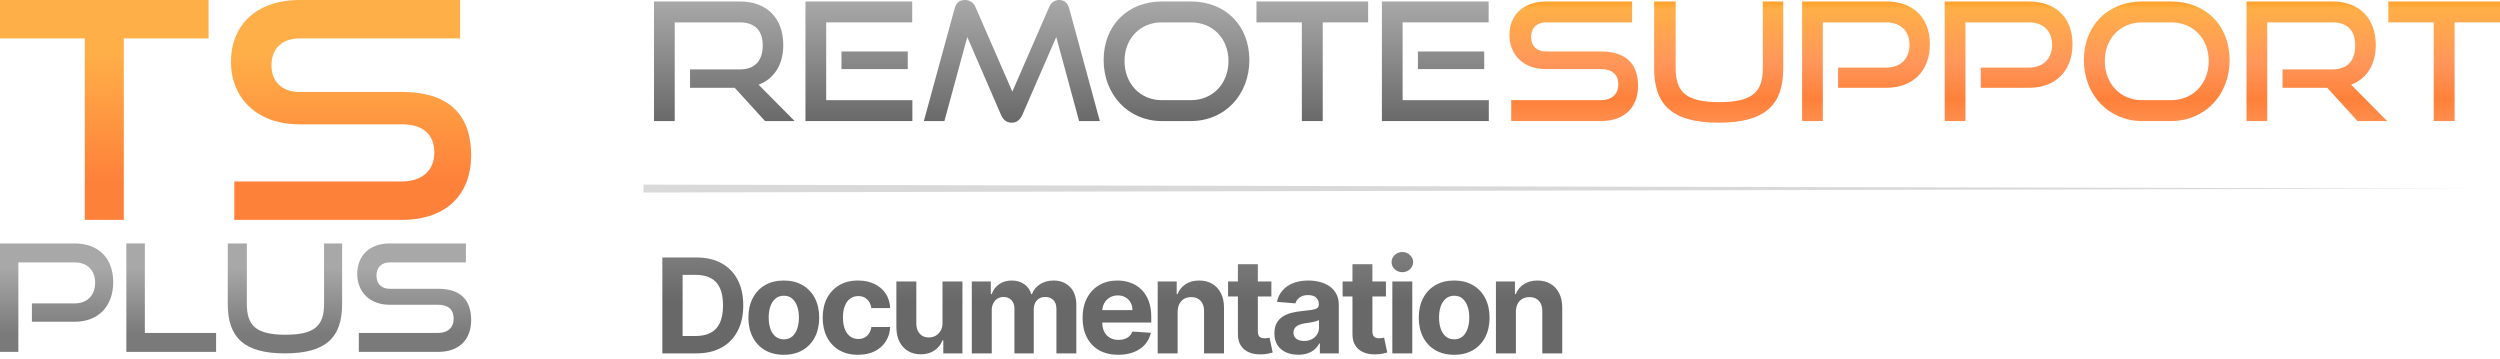
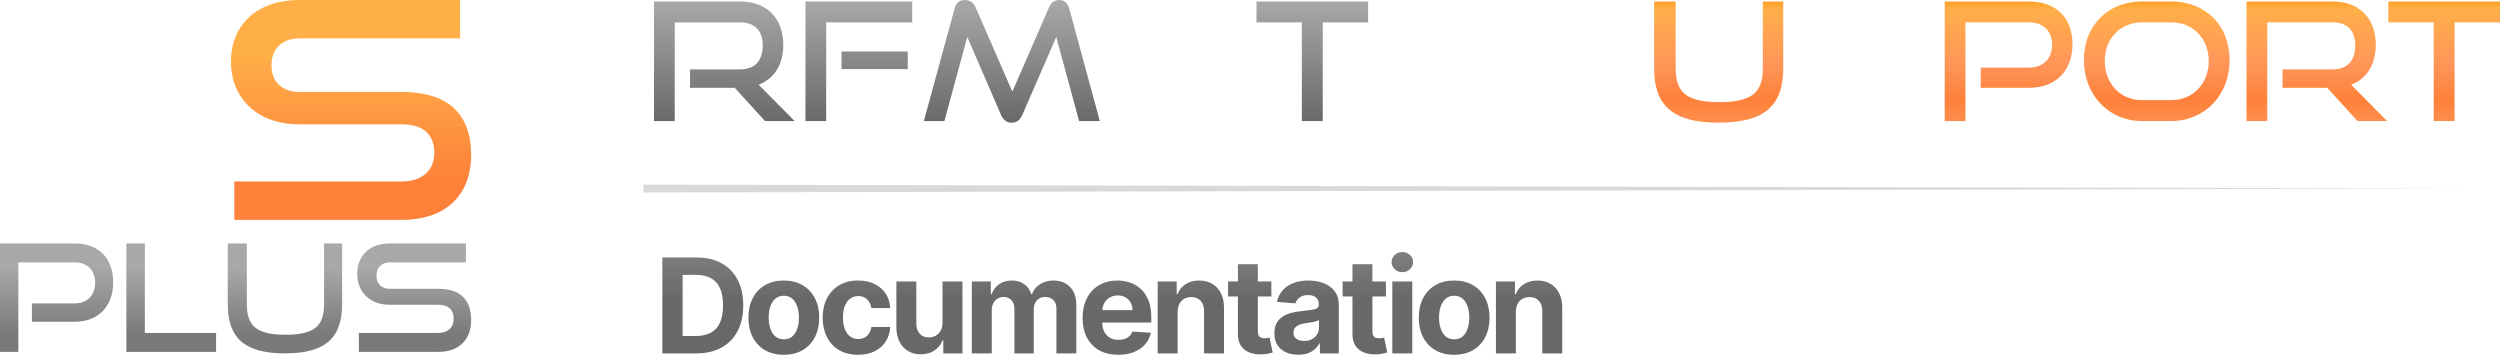
<svg xmlns="http://www.w3.org/2000/svg" width="474" height="68" viewBox="0 0 474 68" fill="none">
-   <path d="M303.523 22.951C308.263 22.951 310.571 20.113 310.571 16.309C310.571 11.912 308.107 9.76 303.523 9.76H293.139C291.393 9.76 290.302 8.731 290.302 7.016C290.302 5.301 291.362 4.241 293.171 4.241H309.448V0.281H293.171C288.649 0.281 286.186 2.993 286.186 6.642C286.186 10.384 288.836 13.097 293.108 13.097H303.523C305.644 13.097 306.829 14.095 306.829 16.028C306.829 17.805 305.644 18.99 303.523 18.99H286.529V22.951H303.523Z" fill="url(#paint0_linear_1269_87)" />
  <path d="M334.235 12.941C334.235 17.494 332.208 19.364 325.972 19.364C319.735 19.364 317.708 17.494 317.708 12.941V0.281H313.623V12.941C313.623 19.957 317.116 23.262 325.847 23.262C334.64 23.262 338.102 19.957 338.102 12.941V0.281H334.235V12.941Z" fill="url(#paint1_linear_1269_87)" />
-   <path d="M357.612 16.652C362.851 16.652 365.907 13.284 365.907 8.388C365.907 3.43 362.851 0.281 357.612 0.281H341.678V22.951H345.607V4.241H357.612C360.387 4.241 362.04 5.893 362.04 8.513C362.04 11.07 360.387 12.816 357.612 12.816H348.507V16.652H357.612Z" fill="url(#paint2_linear_1269_87)" />
  <path d="M384.654 16.652C389.892 16.652 392.948 13.284 392.948 8.388C392.948 3.43 389.892 0.281 384.654 0.281H368.719V22.951H372.648V4.241H384.654C387.429 4.241 389.081 5.893 389.081 8.513C389.081 11.07 387.429 12.816 384.654 12.816H375.548V16.652H384.654Z" fill="url(#paint3_linear_1269_87)" />
  <path d="M411.633 22.951C418.088 22.951 422.734 17.961 422.734 11.382C422.734 4.802 418.181 0.281 411.633 0.281H406.113C399.783 0.281 395.106 4.708 395.106 11.382C395.106 17.961 399.783 22.951 406.113 22.951H411.633ZM406.113 18.99C402.028 18.99 399.066 15.841 399.066 11.569C399.066 7.266 402.059 4.241 406.113 4.241H411.633C415.811 4.241 418.774 7.297 418.774 11.569C418.774 15.841 415.811 18.99 411.633 18.99H406.113Z" fill="url(#paint4_linear_1269_87)" />
  <path d="M452.6 22.951L445.771 16.059C448.702 14.937 450.448 12.286 450.448 8.544C450.448 3.492 447.392 0.281 442.216 0.281H425.939V22.951H429.868V4.241H442.216C444.929 4.241 446.551 5.675 446.551 8.606C446.551 11.538 445.054 13.159 442.216 13.159H432.768V16.652H441.249L446.987 22.951H452.6Z" fill="url(#paint5_linear_1269_87)" />
  <path d="M465.394 22.951V4.241H474V0.281H452.827V4.241H461.433V22.951H465.394Z" fill="url(#paint6_linear_1269_87)" />
  <path d="M150.661 22.951L143.832 16.059C146.764 14.937 148.51 12.286 148.51 8.544C148.51 3.493 145.454 0.281 140.278 0.281H124V22.951H127.929V4.241H140.278C142.99 4.241 144.612 5.675 144.612 8.607C144.612 11.538 143.115 13.159 140.278 13.159H130.829V16.652H139.311L145.049 22.951H150.661Z" fill="url(#paint7_linear_1269_87)" />
-   <path d="M172.985 22.951V18.99H156.645V4.241H172.954V0.281H152.716V22.951H172.985ZM172.112 13.097V9.76H159.545V13.097H172.112Z" fill="url(#paint8_linear_1269_87)" />
+   <path d="M172.985 22.951H156.645V4.241H172.954V0.281H152.716V22.951H172.985ZM172.112 13.097V9.76H159.545V13.097H172.112Z" fill="url(#paint8_linear_1269_87)" />
  <path d="M208.527 22.951L202.727 1.622C202.415 0.53 201.792 0 200.825 0C199.983 0 199.297 0.468 198.923 1.341L191.938 17.369L184.953 1.341C184.579 0.468 183.799 0 182.957 0C181.897 0 181.273 0.53 180.993 1.622L175.162 22.951H179.059L183.394 7.016L189.786 21.766C190.192 22.732 190.878 23.262 191.813 23.262C192.78 23.262 193.404 22.732 193.84 21.766L200.264 7.016L204.598 22.951H208.527Z" fill="url(#paint9_linear_1269_87)" />
-   <path d="M225.778 22.951C232.232 22.951 236.879 17.961 236.879 11.382C236.879 4.802 232.326 0.281 225.778 0.281H220.258C213.928 0.281 209.251 4.709 209.251 11.382C209.251 17.961 213.928 22.951 220.258 22.951H225.778ZM220.258 18.99C216.173 18.99 213.211 15.841 213.211 11.569C213.211 7.266 216.204 4.241 220.258 4.241H225.778C229.956 4.241 232.919 7.297 232.919 11.569C232.919 15.841 229.956 18.99 225.778 18.99H220.258Z" fill="url(#paint10_linear_1269_87)" />
  <path d="M250.792 22.951V4.241H259.398V0.281H238.225V4.241H246.831V22.951H250.792Z" fill="url(#paint11_linear_1269_87)" />
-   <path d="M282.278 22.951V18.99H265.938V4.241H282.247V0.281H262.009V22.951H282.278ZM281.405 13.097V9.76H268.838V13.097H281.405Z" fill="url(#paint12_linear_1269_87)" />
  <path d="M132.026 67H125.58V48.818H132.079C133.908 48.818 135.482 49.182 136.802 49.91C138.122 50.632 139.137 51.671 139.847 53.026C140.563 54.382 140.921 56.003 140.921 57.891C140.921 59.785 140.563 61.413 139.847 62.774C139.137 64.135 138.116 65.18 136.784 65.908C135.458 66.636 133.872 67 132.026 67ZM129.424 63.706H131.866C133.002 63.706 133.958 63.505 134.733 63.103C135.515 62.694 136.1 62.064 136.491 61.212C136.888 60.353 137.086 59.247 137.086 57.891C137.086 56.548 136.888 55.45 136.491 54.598C136.1 53.745 135.518 53.118 134.742 52.716C133.967 52.313 133.011 52.112 131.875 52.112H129.424V63.706ZM148.609 67.266C147.23 67.266 146.037 66.973 145.031 66.387C144.031 65.796 143.259 64.973 142.714 63.919C142.17 62.86 141.897 61.632 141.897 60.235C141.897 58.827 142.17 57.595 142.714 56.542C143.259 55.483 144.031 54.66 145.031 54.074C146.037 53.482 147.23 53.186 148.609 53.186C149.988 53.186 151.178 53.482 152.178 54.074C153.184 54.66 153.959 55.483 154.504 56.542C155.048 57.595 155.321 58.827 155.321 60.235C155.321 61.632 155.048 62.86 154.504 63.919C153.959 64.973 153.184 65.796 152.178 66.387C151.178 66.973 149.988 67.266 148.609 67.266ZM148.627 64.337C149.254 64.337 149.778 64.159 150.198 63.804C150.618 63.443 150.935 62.952 151.148 62.33C151.367 61.709 151.476 61.002 151.476 60.209C151.476 59.415 151.367 58.708 151.148 58.087C150.935 57.465 150.618 56.974 150.198 56.613C149.778 56.252 149.254 56.071 148.627 56.071C147.993 56.071 147.461 56.252 147.029 56.613C146.603 56.974 146.28 57.465 146.061 58.087C145.848 58.708 145.741 59.415 145.741 60.209C145.741 61.002 145.848 61.709 146.061 62.33C146.28 62.952 146.603 63.443 147.029 63.804C147.461 64.159 147.993 64.337 148.627 64.337ZM162.691 67.266C161.294 67.266 160.093 66.97 159.087 66.379C158.086 65.781 157.317 64.952 156.778 63.893C156.246 62.833 155.979 61.614 155.979 60.235C155.979 58.838 156.249 57.613 156.787 56.56C157.332 55.5 158.104 54.675 159.104 54.083C160.105 53.485 161.294 53.186 162.673 53.186C163.863 53.186 164.905 53.402 165.798 53.834C166.692 54.266 167.399 54.873 167.92 55.654C168.441 56.435 168.728 57.353 168.781 58.406H165.212C165.112 57.726 164.845 57.178 164.413 56.764C163.987 56.344 163.428 56.133 162.735 56.133C162.149 56.133 161.637 56.293 161.199 56.613C160.767 56.927 160.43 57.385 160.187 57.989C159.945 58.593 159.823 59.324 159.823 60.182C159.823 61.052 159.942 61.792 160.179 62.401C160.421 63.011 160.762 63.475 161.199 63.795C161.637 64.115 162.149 64.275 162.735 64.275C163.167 64.275 163.555 64.186 163.898 64.008C164.248 63.831 164.535 63.573 164.759 63.236C164.99 62.892 165.141 62.481 165.212 62.002H168.781C168.722 63.043 168.438 63.961 167.929 64.754C167.426 65.541 166.73 66.157 165.843 66.6C164.955 67.044 163.904 67.266 162.691 67.266ZM178.697 61.194V53.364H182.479V67H178.848V64.523H178.706C178.398 65.322 177.886 65.964 177.17 66.45C176.46 66.935 175.593 67.178 174.569 67.178C173.658 67.178 172.856 66.97 172.163 66.556C171.471 66.142 170.929 65.553 170.539 64.789C170.154 64.026 169.959 63.111 169.953 62.046V53.364H173.735V61.371C173.74 62.176 173.956 62.813 174.383 63.28C174.809 63.748 175.38 63.981 176.096 63.981C176.552 63.981 176.978 63.878 177.374 63.671C177.771 63.458 178.091 63.144 178.333 62.73C178.582 62.316 178.703 61.803 178.697 61.194ZM184.254 67V53.364H187.859V55.77H188.019C188.303 54.971 188.776 54.34 189.439 53.879C190.102 53.417 190.895 53.186 191.818 53.186C192.753 53.186 193.549 53.42 194.206 53.887C194.863 54.349 195.301 54.976 195.52 55.77H195.662C195.941 54.988 196.444 54.364 197.172 53.896C197.906 53.423 198.773 53.186 199.773 53.186C201.045 53.186 202.078 53.592 202.871 54.402C203.67 55.207 204.07 56.349 204.07 57.829V67H200.297V58.575C200.297 57.817 200.095 57.249 199.693 56.87C199.29 56.492 198.787 56.302 198.184 56.302C197.497 56.302 196.961 56.521 196.577 56.959C196.192 57.391 196 57.962 196 58.673V67H192.333V58.495C192.333 57.826 192.141 57.294 191.756 56.897C191.377 56.501 190.877 56.302 190.256 56.302C189.836 56.302 189.457 56.409 189.119 56.622C188.788 56.829 188.525 57.122 188.329 57.501C188.134 57.874 188.036 58.312 188.036 58.815V67H184.254ZM212.022 67.266C210.619 67.266 209.411 66.982 208.399 66.414C207.393 65.84 206.618 65.029 206.073 63.981C205.529 62.928 205.257 61.682 205.257 60.244C205.257 58.841 205.529 57.61 206.073 56.551C206.618 55.491 207.384 54.666 208.373 54.074C209.367 53.482 210.533 53.186 211.871 53.186C212.77 53.186 213.608 53.331 214.383 53.621C215.164 53.905 215.845 54.334 216.425 54.908C217.011 55.483 217.467 56.205 217.792 57.075C218.118 57.939 218.28 58.951 218.28 60.111V61.15H206.766V58.806H214.72C214.72 58.261 214.602 57.779 214.365 57.359C214.129 56.938 213.8 56.61 213.38 56.373C212.966 56.131 212.483 56.009 211.933 56.009C211.359 56.009 210.85 56.142 210.406 56.409C209.968 56.669 209.625 57.021 209.376 57.465C209.127 57.903 209 58.392 208.994 58.93V61.158C208.994 61.833 209.119 62.416 209.367 62.907C209.622 63.399 209.98 63.777 210.441 64.044C210.903 64.31 211.45 64.443 212.084 64.443C212.504 64.443 212.889 64.384 213.238 64.266C213.587 64.147 213.886 63.97 214.134 63.733C214.383 63.496 214.572 63.206 214.703 62.863L218.201 63.094C218.023 63.934 217.659 64.668 217.109 65.296C216.564 65.917 215.86 66.402 214.996 66.751C214.137 67.095 213.146 67.266 212.022 67.266ZM223.28 59.117V67H219.498V53.364H223.103V55.77H223.263C223.565 54.976 224.071 54.349 224.781 53.887C225.491 53.42 226.352 53.186 227.364 53.186C228.311 53.186 229.137 53.393 229.841 53.807C230.545 54.222 231.093 54.814 231.484 55.583C231.874 56.347 232.07 57.258 232.07 58.318V67H228.288V58.992C228.293 58.158 228.08 57.507 227.648 57.039C227.216 56.566 226.621 56.329 225.864 56.329C225.355 56.329 224.905 56.438 224.514 56.657C224.13 56.876 223.828 57.196 223.609 57.616C223.396 58.03 223.286 58.531 223.28 59.117ZM241.053 53.364V56.205H232.841V53.364H241.053ZM234.706 50.097H238.488V62.81C238.488 63.159 238.541 63.431 238.648 63.626C238.754 63.816 238.902 63.949 239.091 64.026C239.287 64.103 239.512 64.141 239.766 64.141C239.944 64.141 240.121 64.126 240.299 64.097C240.476 64.061 240.613 64.035 240.707 64.017L241.302 66.831C241.113 66.891 240.846 66.959 240.503 67.035C240.16 67.118 239.742 67.169 239.251 67.186C238.34 67.222 237.541 67.101 236.854 66.822C236.174 66.544 235.644 66.112 235.265 65.526C234.886 64.94 234.7 64.201 234.706 63.307V50.097ZM246.156 67.257C245.286 67.257 244.51 67.106 243.83 66.805C243.149 66.497 242.61 66.044 242.214 65.446C241.823 64.843 241.628 64.091 241.628 63.191C241.628 62.434 241.767 61.798 242.045 61.283C242.323 60.768 242.702 60.353 243.181 60.04C243.661 59.726 244.205 59.489 244.815 59.33C245.431 59.17 246.076 59.057 246.75 58.992C247.543 58.909 248.183 58.832 248.668 58.761C249.153 58.684 249.505 58.572 249.724 58.424C249.943 58.276 250.053 58.057 250.053 57.767V57.714C250.053 57.151 249.875 56.717 249.52 56.409C249.171 56.101 248.674 55.947 248.029 55.947C247.348 55.947 246.807 56.098 246.404 56.4C246.002 56.696 245.735 57.069 245.605 57.519L242.107 57.234C242.285 56.406 242.634 55.69 243.155 55.086C243.676 54.476 244.347 54.009 245.17 53.683C245.999 53.352 246.958 53.186 248.047 53.186C248.804 53.186 249.529 53.275 250.222 53.452C250.92 53.63 251.538 53.905 252.077 54.278C252.622 54.651 253.051 55.13 253.364 55.716C253.678 56.296 253.835 56.992 253.835 57.803V67H250.248V65.109H250.142C249.923 65.535 249.63 65.911 249.263 66.237C248.896 66.556 248.455 66.808 247.94 66.991C247.425 67.169 246.83 67.257 246.156 67.257ZM247.239 64.647C247.795 64.647 248.286 64.538 248.712 64.319C249.138 64.094 249.473 63.792 249.716 63.413C249.958 63.035 250.08 62.605 250.08 62.126V60.679C249.961 60.756 249.798 60.827 249.591 60.892C249.39 60.951 249.162 61.008 248.908 61.061C248.653 61.108 248.399 61.153 248.144 61.194C247.89 61.229 247.659 61.262 247.452 61.291C247.008 61.357 246.62 61.46 246.289 61.602C245.957 61.744 245.7 61.937 245.516 62.179C245.333 62.416 245.241 62.712 245.241 63.067C245.241 63.582 245.428 63.976 245.8 64.248C246.179 64.514 246.659 64.647 247.239 64.647ZM262.772 53.364V56.205H254.56V53.364H262.772ZM256.425 50.097H260.206V62.81C260.206 63.159 260.26 63.431 260.366 63.626C260.473 63.816 260.621 63.949 260.81 64.026C261.006 64.103 261.23 64.141 261.485 64.141C261.662 64.141 261.84 64.126 262.018 64.097C262.195 64.061 262.331 64.035 262.426 64.017L263.021 66.831C262.831 66.891 262.565 66.959 262.222 67.035C261.878 67.118 261.461 67.169 260.97 67.186C260.059 67.222 259.26 67.101 258.573 66.822C257.892 66.544 257.363 66.112 256.984 65.526C256.605 64.94 256.419 64.201 256.425 63.307V50.097ZM263.986 67V53.364H267.768V67H263.986ZM265.886 51.606C265.323 51.606 264.841 51.419 264.439 51.047C264.042 50.668 263.844 50.215 263.844 49.688C263.844 49.167 264.042 48.721 264.439 48.348C264.841 47.969 265.323 47.779 265.886 47.779C266.448 47.779 266.927 47.969 267.324 48.348C267.726 48.721 267.928 49.167 267.928 49.688C267.928 50.215 267.726 50.668 267.324 51.047C266.927 51.419 266.448 51.606 265.886 51.606ZM275.709 67.266C274.33 67.266 273.137 66.973 272.131 66.387C271.131 65.796 270.358 64.973 269.814 63.919C269.269 62.86 268.997 61.632 268.997 60.235C268.997 58.827 269.269 57.595 269.814 56.542C270.358 55.483 271.131 54.66 272.131 54.074C273.137 53.482 274.33 53.186 275.709 53.186C277.088 53.186 278.277 53.482 279.277 54.074C280.284 54.66 281.059 55.483 281.603 56.542C282.148 57.595 282.42 58.827 282.42 60.235C282.42 61.632 282.148 62.86 281.603 63.919C281.059 64.973 280.284 65.796 279.277 66.387C278.277 66.973 277.088 67.266 275.709 67.266ZM275.726 64.337C276.354 64.337 276.877 64.159 277.298 63.804C277.718 63.443 278.035 62.952 278.248 62.33C278.467 61.709 278.576 61.002 278.576 60.209C278.576 59.415 278.467 58.708 278.248 58.087C278.035 57.465 277.718 56.974 277.298 56.613C276.877 56.252 276.354 56.071 275.726 56.071C275.093 56.071 274.56 56.252 274.128 56.613C273.702 56.974 273.38 57.465 273.161 58.087C272.948 58.708 272.841 59.415 272.841 60.209C272.841 61.002 272.948 61.709 273.161 62.33C273.38 62.952 273.702 63.443 274.128 63.804C274.56 64.159 275.093 64.337 275.726 64.337ZM287.411 59.117V67H283.629V53.364H287.234V55.77H287.394C287.695 54.976 288.201 54.349 288.912 53.887C289.622 53.42 290.483 53.186 291.495 53.186C292.442 53.186 293.268 53.393 293.972 53.807C294.676 54.222 295.224 54.814 295.614 55.583C296.005 56.347 296.2 57.258 296.2 58.318V67H292.418V58.992C292.424 58.158 292.211 57.507 291.779 57.039C291.347 56.566 290.752 56.329 289.995 56.329C289.486 56.329 289.036 56.438 288.645 56.657C288.261 56.876 287.959 57.196 287.74 57.616C287.527 58.03 287.417 58.531 287.411 59.117Z" fill="url(#paint13_linear_1269_87)" />
-   <path d="M23.473 41.689V7.283H39.549V0H0V7.283H16.076V41.689H23.473Z" fill="url(#paint14_linear_1269_87)" />
  <path d="M76.17 41.689C85.023 41.689 89.333 36.471 89.333 29.475C89.333 21.389 84.732 17.433 76.17 17.433H56.774C53.512 17.433 51.474 15.54 51.474 12.386C51.474 9.232 53.454 7.283 56.832 7.283H87.237V0H56.832C48.386 0 43.785 4.989 43.785 11.698C43.785 18.579 48.736 23.568 56.716 23.568H76.17C80.13 23.568 82.344 25.403 82.344 28.959C82.344 32.227 80.13 34.406 76.17 34.406H44.426V41.689H76.17Z" fill="url(#paint15_linear_1269_87)" />
  <path d="M14.116 61.004C18.757 61.004 21.464 57.95 21.464 53.509C21.464 49.012 18.757 46.156 14.116 46.156H0V66.717H3.481V49.748H14.116C16.575 49.748 18.038 51.246 18.038 53.622C18.038 55.941 16.575 57.525 14.116 57.525H6.05V61.004H14.116Z" fill="url(#paint16_linear_1269_87)" />
  <path d="M40.972 66.717V63.125H27.463V46.156H23.955V66.717H40.972Z" fill="url(#paint17_linear_1269_87)" />
  <path d="M61.442 57.638C61.442 61.768 59.647 63.465 54.122 63.465C48.597 63.465 46.801 61.768 46.801 57.638V46.156H43.182V57.638C43.182 64.002 46.276 67 54.011 67C61.801 67 64.867 64.002 64.867 57.638V46.156H61.442V57.638Z" fill="url(#paint18_linear_1269_87)" />
  <path d="M83.09 66.717C87.289 66.717 89.333 64.144 89.333 60.693C89.333 56.705 87.151 54.754 83.09 54.754H73.891C72.344 54.754 71.378 53.82 71.378 52.265C71.378 50.709 72.317 49.748 73.919 49.748H88.339V46.156H73.919C69.914 46.156 67.731 48.616 67.731 51.925C67.731 55.319 70.079 57.78 73.864 57.78H83.09C84.969 57.78 86.018 58.685 86.018 60.438C86.018 62.05 84.969 63.125 83.09 63.125H68.035V66.717H83.09Z" fill="url(#paint19_linear_1269_87)" />
  <path d="M468.5 35.75L122 36.5V35L468.5 35.75Z" fill="#D9D9D9" />
  <defs>
    <linearGradient id="paint0_linear_1269_87" x1="380.093" y1="0.281" x2="380.093" y2="23.262" gradientUnits="userSpaceOnUse">
      <stop offset="0.015" stop-color="#FFA430" />
      <stop offset="0.065" stop-color="#FFAF48" />
      <stop offset="0.505" stop-color="#FF965A" />
      <stop offset="0.805" stop-color="#FE813A" />
      <stop offset="1" stop-color="#FF8E4D" />
    </linearGradient>
    <linearGradient id="paint1_linear_1269_87" x1="380.093" y1="0.281" x2="380.093" y2="23.262" gradientUnits="userSpaceOnUse">
      <stop offset="0.015" stop-color="#FFA430" />
      <stop offset="0.065" stop-color="#FFAF48" />
      <stop offset="0.505" stop-color="#FF965A" />
      <stop offset="0.805" stop-color="#FE813A" />
      <stop offset="1" stop-color="#FF8E4D" />
    </linearGradient>
    <linearGradient id="paint2_linear_1269_87" x1="380.093" y1="0.281" x2="380.093" y2="23.262" gradientUnits="userSpaceOnUse">
      <stop offset="0.015" stop-color="#FFA430" />
      <stop offset="0.065" stop-color="#FFAF48" />
      <stop offset="0.505" stop-color="#FF965A" />
      <stop offset="0.805" stop-color="#FE813A" />
      <stop offset="1" stop-color="#FF8E4D" />
    </linearGradient>
    <linearGradient id="paint3_linear_1269_87" x1="380.093" y1="0.281" x2="380.093" y2="23.262" gradientUnits="userSpaceOnUse">
      <stop offset="0.015" stop-color="#FFA430" />
      <stop offset="0.065" stop-color="#FFAF48" />
      <stop offset="0.505" stop-color="#FF965A" />
      <stop offset="0.805" stop-color="#FE813A" />
      <stop offset="1" stop-color="#FF8E4D" />
    </linearGradient>
    <linearGradient id="paint4_linear_1269_87" x1="380.093" y1="0.281" x2="380.093" y2="23.262" gradientUnits="userSpaceOnUse">
      <stop offset="0.015" stop-color="#FFA430" />
      <stop offset="0.065" stop-color="#FFAF48" />
      <stop offset="0.505" stop-color="#FF965A" />
      <stop offset="0.805" stop-color="#FE813A" />
      <stop offset="1" stop-color="#FF8E4D" />
    </linearGradient>
    <linearGradient id="paint5_linear_1269_87" x1="380.093" y1="0.281" x2="380.093" y2="23.262" gradientUnits="userSpaceOnUse">
      <stop offset="0.015" stop-color="#FFA430" />
      <stop offset="0.065" stop-color="#FFAF48" />
      <stop offset="0.505" stop-color="#FF965A" />
      <stop offset="0.805" stop-color="#FE813A" />
      <stop offset="1" stop-color="#FF8E4D" />
    </linearGradient>
    <linearGradient id="paint6_linear_1269_87" x1="380.093" y1="0.281" x2="380.093" y2="23.262" gradientUnits="userSpaceOnUse">
      <stop offset="0.015" stop-color="#FFA430" />
      <stop offset="0.065" stop-color="#FFAF48" />
      <stop offset="0.505" stop-color="#FF965A" />
      <stop offset="0.805" stop-color="#FE813A" />
      <stop offset="1" stop-color="#FF8E4D" />
    </linearGradient>
    <linearGradient id="paint7_linear_1269_87" x1="169.016" y1="23.454" x2="169.016" y2="0.276" gradientUnits="userSpaceOnUse">
      <stop stop-color="#686868" />
      <stop offset="1" stop-color="#A8A8A8" />
    </linearGradient>
    <linearGradient id="paint8_linear_1269_87" x1="169.016" y1="23.454" x2="169.016" y2="0.276" gradientUnits="userSpaceOnUse">
      <stop stop-color="#686868" />
      <stop offset="1" stop-color="#A8A8A8" />
    </linearGradient>
    <linearGradient id="paint9_linear_1269_87" x1="169.016" y1="23.454" x2="169.016" y2="0.276" gradientUnits="userSpaceOnUse">
      <stop stop-color="#686868" />
      <stop offset="1" stop-color="#A8A8A8" />
    </linearGradient>
    <linearGradient id="paint10_linear_1269_87" x1="169.016" y1="23.454" x2="169.016" y2="0.276" gradientUnits="userSpaceOnUse">
      <stop stop-color="#686868" />
      <stop offset="1" stop-color="#A8A8A8" />
    </linearGradient>
    <linearGradient id="paint11_linear_1269_87" x1="169.016" y1="23.454" x2="169.016" y2="0.276" gradientUnits="userSpaceOnUse">
      <stop stop-color="#686868" />
      <stop offset="1" stop-color="#A8A8A8" />
    </linearGradient>
    <linearGradient id="paint12_linear_1269_87" x1="169.016" y1="23.454" x2="169.016" y2="0.276" gradientUnits="userSpaceOnUse">
      <stop stop-color="#686868" />
      <stop offset="1" stop-color="#A8A8A8" />
    </linearGradient>
    <linearGradient id="paint13_linear_1269_87" x1="290.5" y1="57.03" x2="290.5" y2="30.682" gradientUnits="userSpaceOnUse">
      <stop stop-color="#686868" />
      <stop offset="1" stop-color="#A8A8A8" />
    </linearGradient>
    <linearGradient id="paint14_linear_1269_87" x1="44.667" y1="9.969" x2="44.667" y2="34.439" gradientUnits="userSpaceOnUse">
      <stop stop-color="#FFAF48" />
      <stop offset="1" stop-color="#FE813A" />
    </linearGradient>
    <linearGradient id="paint15_linear_1269_87" x1="44.667" y1="9.969" x2="44.667" y2="34.439" gradientUnits="userSpaceOnUse">
      <stop stop-color="#FFAF48" />
      <stop offset="1" stop-color="#FE813A" />
    </linearGradient>
    <linearGradient id="paint16_linear_1269_87" x1="25.408" y1="63.375" x2="25.408" y2="50.687" gradientUnits="userSpaceOnUse">
      <stop stop-color="#7A7A7A" />
      <stop offset="1" stop-color="#A8A8A8" />
    </linearGradient>
    <linearGradient id="paint17_linear_1269_87" x1="25.408" y1="63.375" x2="25.408" y2="50.687" gradientUnits="userSpaceOnUse">
      <stop stop-color="#7A7A7A" />
      <stop offset="1" stop-color="#A8A8A8" />
    </linearGradient>
    <linearGradient id="paint18_linear_1269_87" x1="25.408" y1="63.375" x2="25.408" y2="50.687" gradientUnits="userSpaceOnUse">
      <stop stop-color="#7A7A7A" />
      <stop offset="1" stop-color="#A8A8A8" />
    </linearGradient>
    <linearGradient id="paint19_linear_1269_87" x1="25.408" y1="63.375" x2="25.408" y2="50.687" gradientUnits="userSpaceOnUse">
      <stop stop-color="#7A7A7A" />
      <stop offset="1" stop-color="#A8A8A8" />
    </linearGradient>
  </defs>
</svg>